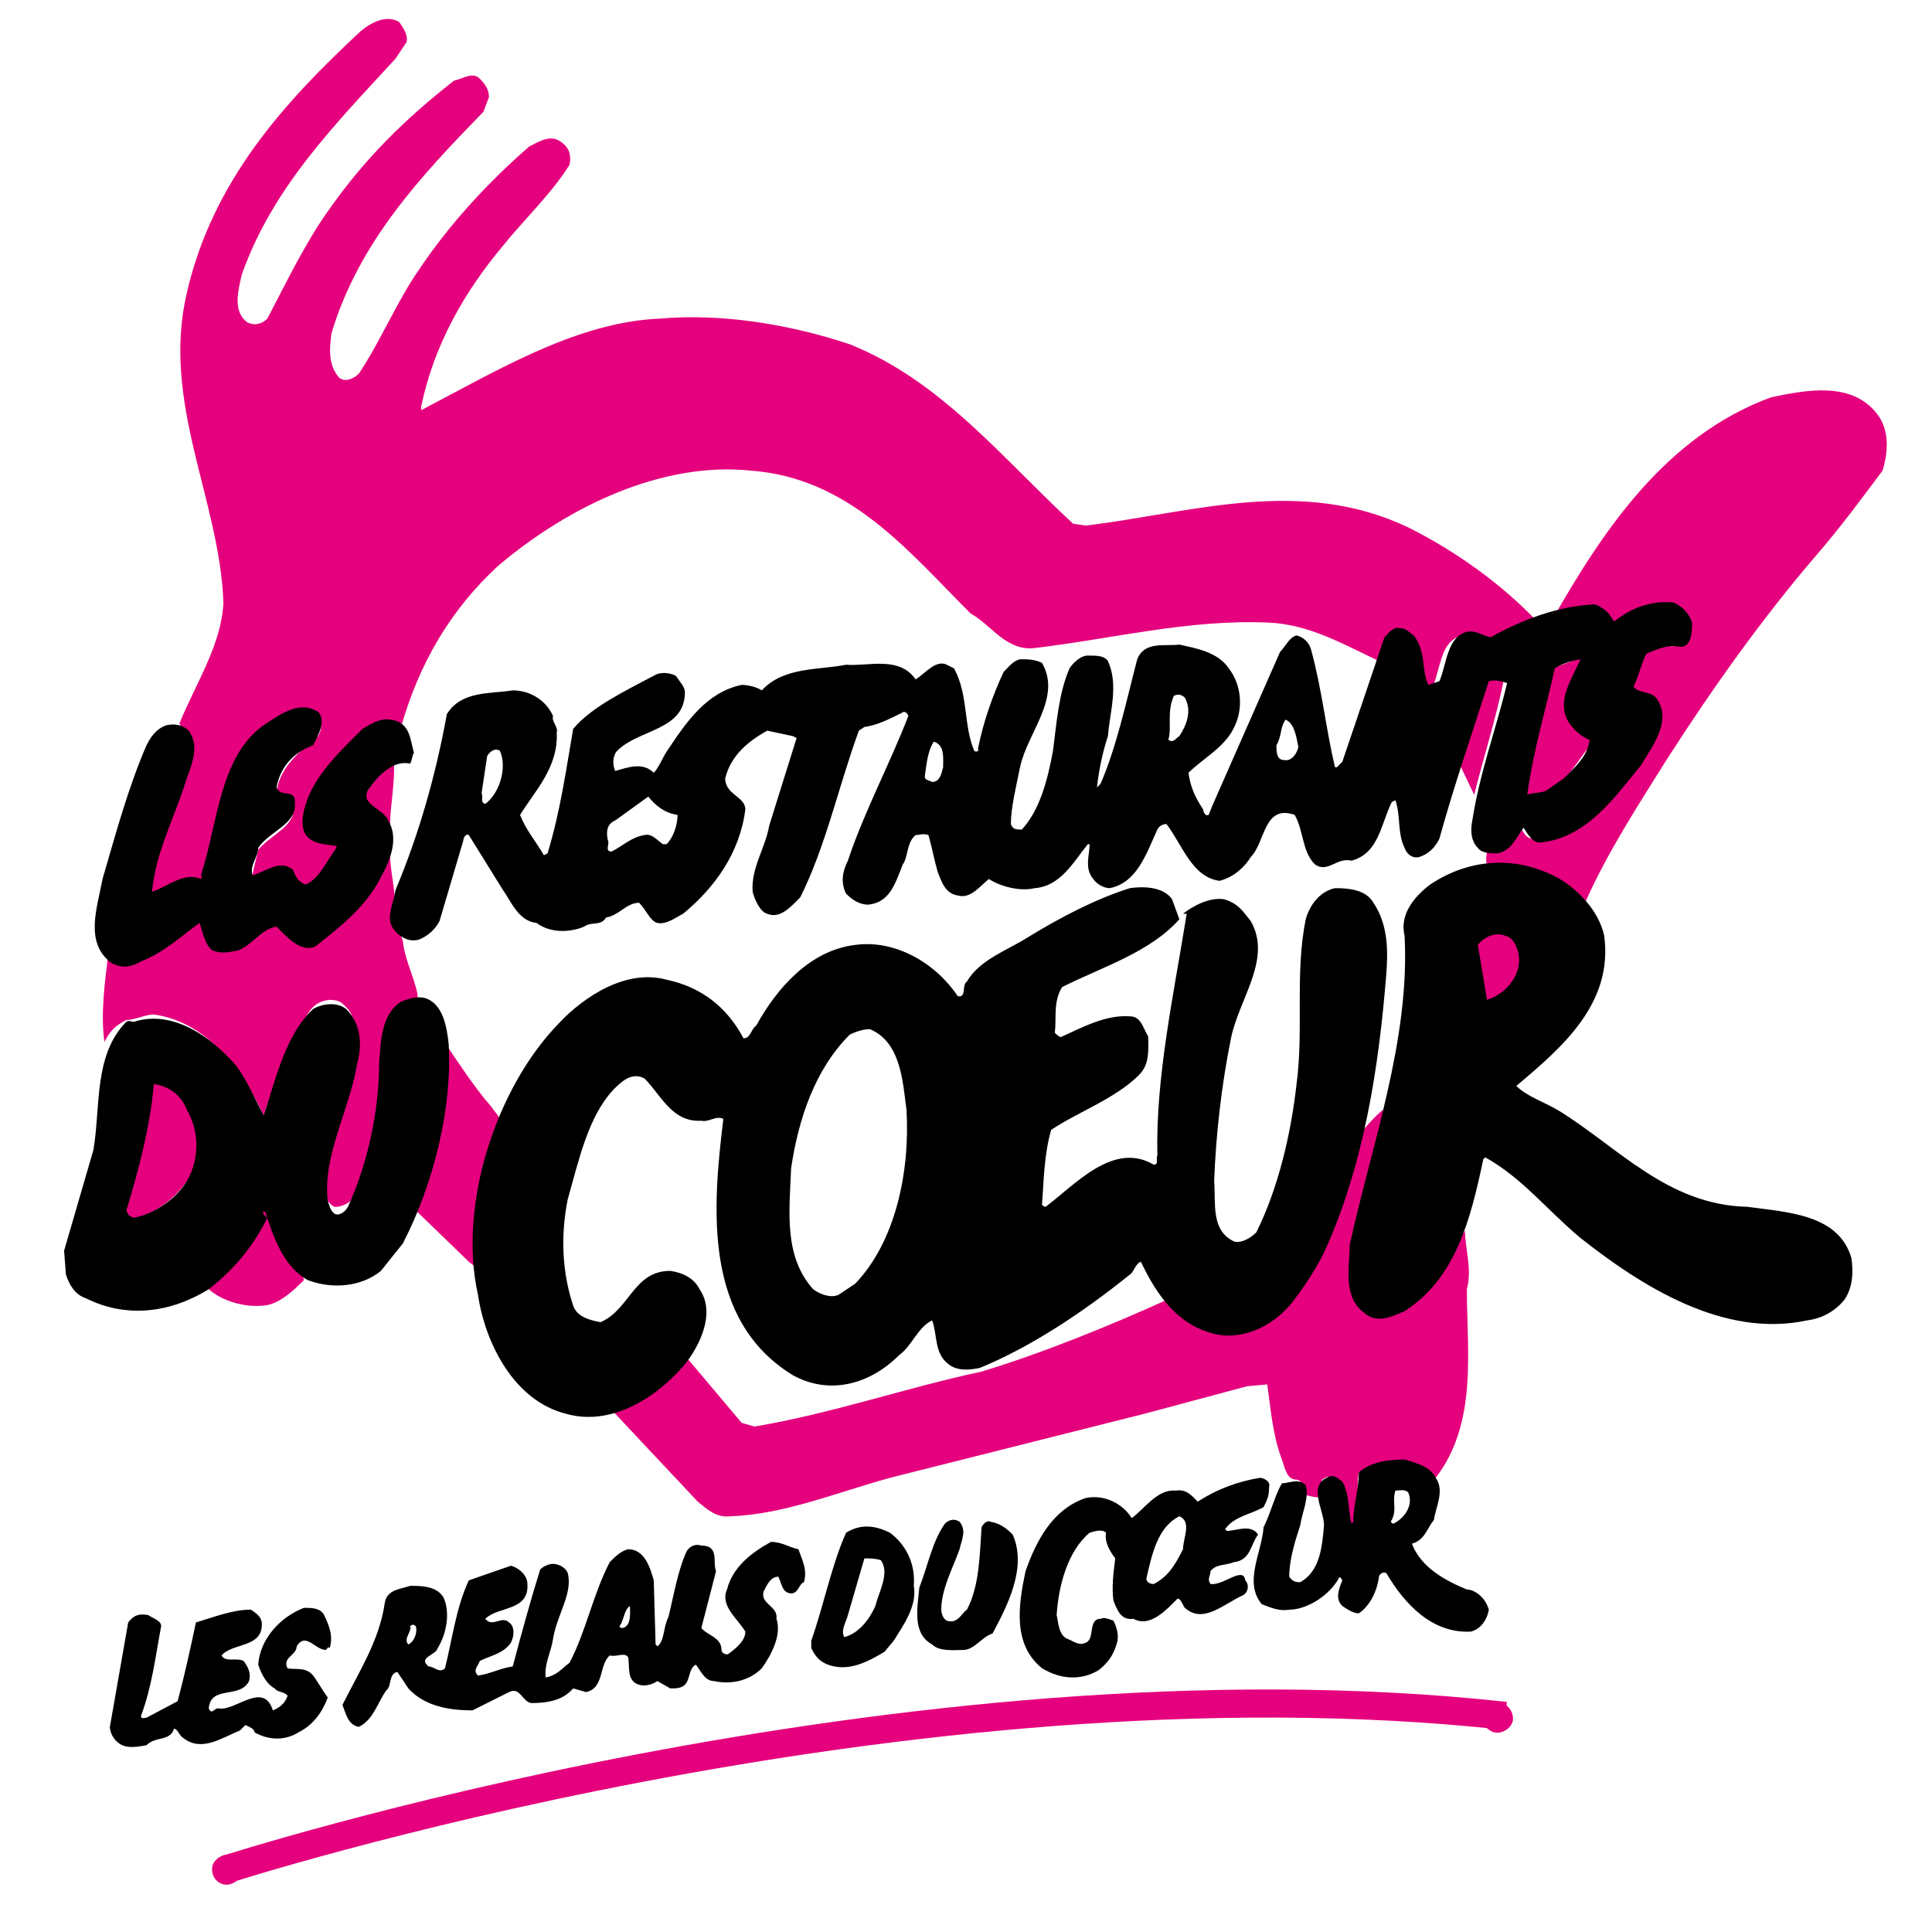
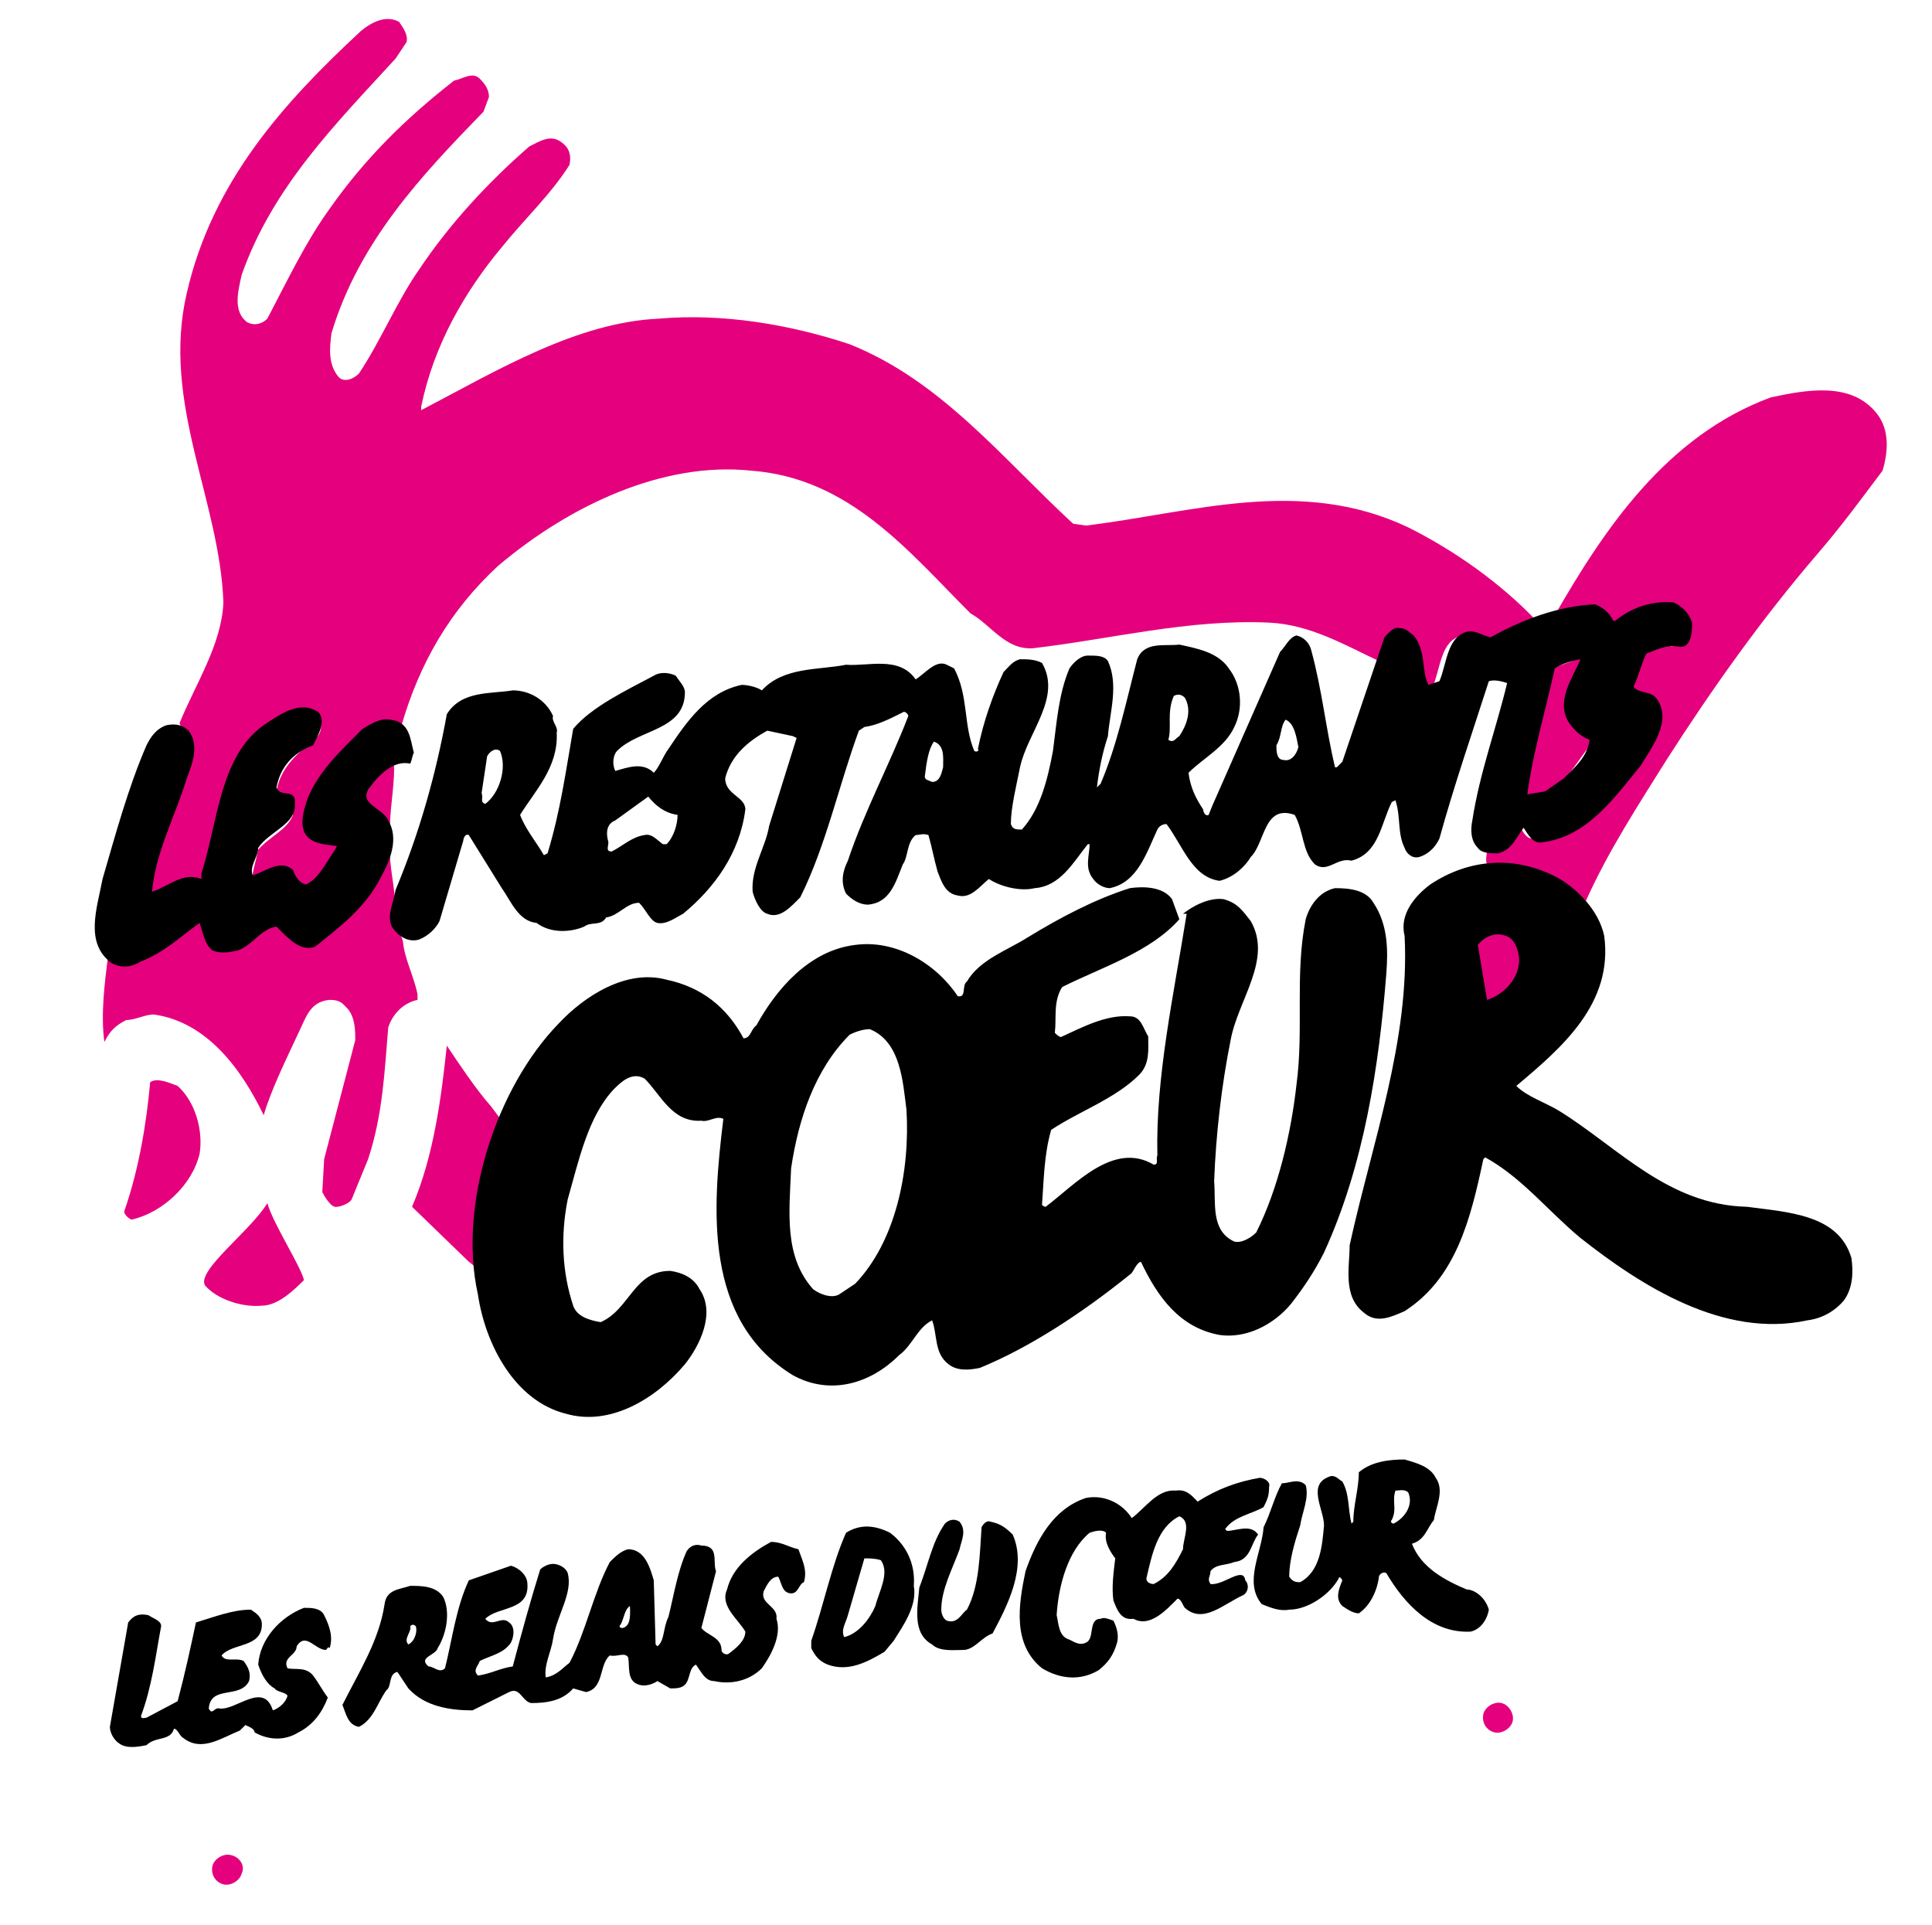
<svg xmlns="http://www.w3.org/2000/svg" version="1.1" id="Calque_1" x="0px" y="0px" viewBox="0 0 105.5 105.1" style="enable-background:new 0 0 105.5 105.1;" xml:space="preserve">
  <style type="text/css">
	.st0{fill:#E5007D;}
	.st1{fill:none;stroke:#E5007D;stroke-width:1.534;}
</style>
  <path class="st0" d="M102.5,22.6c-1.4-1.8-3.9-1.3-5.8-0.9c-5.7,2.1-9.1,7.2-11.8,11.9c0.6-0.2,1.1-0.2,1.7-0.1  c0.4,0.2,0.8,0.4,1,0.8c1-0.6,2-1.1,3.1-1c0.7,0.2,1.1,0.5,1.1,1.1c0,0.4,0,0.7-0.5,0.9c-0.7-0.2-1.3,0.2-1.9,0.4l-0.8,2  c0.1,0.4,0.8,0.2,1,0.5c0.3,0.3,0.6,0.5,0.7,0.9c-0.2,1.4-0.9,2-1.6,3.2c-1.3,1.5-2.8,3.5-5,3.5c-0.4,0-0.6-0.5-0.7-0.7  c-0.2,0.4-0.6,0.7-0.8,1c-0.3,0.3-0.5,0.5-1,0.3c0,0.2-0.1,0.6,0,0.8c1.9-0.2,4.1,0.6,5.4,2c1.2-2.7,2.9-5.3,4.4-7.7  c2.5-3.9,5.2-7.7,8.2-11.2c1.3-1.5,2.4-3,3.6-4.6C103.1,24.7,103.2,23.5,102.5,22.6" />
-   <path class="st0" d="M80,67.2c-0.1,0.3-0.6,0.3-0.5,0.6c-1.1,1.7-1.7,3.7-4,3.9c-0.5,0-0.9-0.1-1.2-0.5c-0.9-1.1-0.4-2.2-0.4-3.4  l1.8-7.3c-0.3,0.1-1.2,1.1-1.4,1.4c-0.6,2.2-1,3.7-1.9,5.8C71.2,70,70,72.9,67,72.8c-1.5,0-2.3-0.8-3.1-1.9c-3.3,1.5-7,3-10.3,4  c-4.2,0.9-8.2,2.3-12.4,3l-0.7-0.2l-3.2-3.8c-0.8,1.4-2.3,2.6-3.8,3.2l4.6,4.9c0.5,0.4,1,0.9,1.8,0.8c2.9-0.1,5.8-1.3,8.7-2.1  l13.9-3.5l5.6-1.5l1.1-0.1c0.2,1.4,0.3,2.8,0.8,4.1c0.2,0.6,0.3,1.1,0.8,1.1c0.5,0.1,0.1,0.5,0.3,0.8c0.1,0,1,0.3,1.1,0.1  c-0.1-0.3-0.1-0.7,0-0.9c0.3-0.2,0.3-0.2,0.6,0c0.7,0.7,0.3,1.8,0.7,2.6c0.9-0.2,0.5-2,0.7-3c0.8-0.4,1.3-0.6,2.2-0.4  c0.7,0.1,1.3,0.9,2,0.7c2.3-3,1.7-6.9,1.7-10.3C80.4,69.3,80,68.2,80,67.2" />
  <path class="st0" d="M84.6,36.6c-0.6,2.2-1.2,5-1.6,7.2c0.2,0,1-0.3,1.2-0.4c1.1-0.4,1.8-1.6,2.4-2.4c0.9-1-0.7-0.9-0.9-1.6  c-0.7-1.2,0.3-2.5,0.7-3.6C86.1,36.1,85.1,36.3,84.6,36.6" />
  <path class="st0" d="M81.4,54.8c1-0.5,2-1.4,1.8-2.6c-0.1-0.4-0.5-1.1-0.9-1.2c-0.6-0.2-1.4,0.1-1.7,0.6l0.4,3.2H81.4L81.4,54.8z" />
  <path class="st0" d="M56.4,35.4c4.3-0.5,8.5-1.6,12.9-1.4c2.2,0.1,4.1,1.2,6,2.1c0.3-0.6,0.3-1.3,1-1.5c1.6,0,1.1,2.4,1.8,3.2  c0.5-0.9,0.5-2.4,1.3-2.9c0.5-0.4,1.1,0.2,1.6,0.2l2.9-1.2c-1.9-2-4.4-3.8-7-5.1C71,26,65.1,28,59.3,28.7l-0.7-0.1  c-3.9-3.6-7.2-7.8-12.2-9.8c-3.3-1.1-7-1.7-10.4-1.4c-4.5,0.2-8.8,2.8-13,5l0-0.2c0.7-3.4,2.4-6.3,4.4-8.7c1.2-1.5,2.7-2.9,3.7-4.5  c0.1-0.5,0-0.9-0.4-1.2c-0.6-0.5-1.2-0.1-1.8,0.2c-2.3,2-4.4,4.3-6,6.7c-1.2,1.7-2.1,3.9-3.3,5.7c-0.3,0.3-0.8,0.5-1.1,0.2  c-0.6-0.7-0.5-1.6-0.4-2.4c1.5-5,4.9-8.6,8.3-12.1l0.3-0.8c0-0.4-0.2-0.7-0.5-1c-0.4-0.4-0.9,0-1.4,0.1c-2.7,2.1-4.9,4.3-6.8,7  c-1.3,1.8-2.3,3.9-3.4,6c-0.3,0.3-0.7,0.4-1.1,0.2C12.7,17,13,15.9,13.2,15c1.7-4.8,5.1-8.2,8.4-11.8l0.6-0.9  c0.1-0.4-0.2-0.8-0.4-1.1c-0.7-0.4-1.5,0-2.1,0.5c-4.2,3.9-8.1,8.2-9.5,14.3c-1.4,6,1.8,11.3,2,16.9c-0.1,2.3-1.5,4.4-2.4,6.6  l0.3,0.6c0.3,0.3,0.2,0.9,0.2,1.3c-0.6,2.5-2.2,5.4-2.6,8l1.1-0.5c0.8-0.4,2-1.1,2.9-0.7c0.8-2.2,1-4.6,2-6.6  c0.8-1.3,1.7-2.5,3.4-2.5c0.3,0,0.4,0.2,0.4,0.4c0.1,0.4-0.1,0.7-0.4,1c-0.9,0.6-1.9,1.6-2,2.8c0,0.3,0.6,0.4,0.9,0.6  c0.2,0.3-0.1,0.3,0,0.6c-0.3,0.8-1.3,1.2-1.9,1.9c-0.1,0.5-0.4,1.5-0.4,2.1c0.5-0.1,1.3-0.5,1.8-0.5c0.8-0.2,0.5,0.8,1.2,0.9  c0.8-0.5,1.9-1.6,2.4-2.3L18.9,46c-0.3,0-0.6-0.2-0.9-0.2c-0.5-0.1-0.8-0.2-1-0.7c0.2-2.1,1.4-3.1,2.7-4.5c0.7-0.5,1.4-1.4,2.2-0.9  c1-3.5,2.7-6.4,5.3-8.8c3.9-3.3,9-5.7,13.8-5.2c5.4,0.4,8.6,4.4,12,7.8C54.1,34.1,54.9,35.5,56.4,35.4" />
-   <path class="st0" d="M80.5,43.4c0.5-2,1.2-4.2,1.6-6.2C81.7,37.1,81,37,80.7,37c-0.3,1.4-0.9,2.8-1.3,4.1L80.5,43.4z" />
  <path class="st0" d="M27.4,61.2l-0.6-0.8C26,59.5,25,58,24.4,57.1c-0.3,2.8-0.7,6-1.9,8.8l3.1,3l0.5,0.4l0.1-1.3  C25.7,65.6,26.5,63.7,27.4,61.2" />
  <path class="st0" d="M22.8,54.6v-0.3c-0.2-1-0.7-1.9-0.8-2.9c-0.1-0.4-0.3-0.6-0.4-1.1c0.1-1.2-0.3-2.7-0.3-3.6  c-0.8,2.1-2.3,3.7-4.1,4.9c-0.4,0.1-0.5,0-1-0.3c-0.5-0.2-0.8-0.9-1.3-0.8c-0.9,0.6-1.8,1.8-3,1.2c-0.5-0.4-0.7-1-0.9-1.6  c-1.2,0.8-2.7,0.6-4,1.1c-0.4,0.1-0.8,1.4-1.1,1c-0.2,1.6-0.4,3.2-0.2,4.7C6,56.3,6.3,56,6.9,55.7c0.5,0,1-0.3,1.5-0.3  c2.9,0.4,4.8,3,6,5.5c0.4-1.4,1.3-3.2,1.9-4.5c0.4-0.8,0.6-1.7,1.7-1.8c0.6,0,0.7,0.2,1,0.5c0.4,0.5,0.4,1.2,0.4,1.7l-1.7,6.5  l-0.1,1.8c0.1,0.2,0.5,0.9,0.8,0.8c0.2,0,0.7-0.2,0.8-0.4l0.9-2.2c0.8-2.4,0.9-4.8,1.1-7.2C21.4,55.5,21.9,54.8,22.8,54.6" />
  <path class="st0" d="M14.6,65.7c-0.9,1.5-3.9,3.7-3.4,4.5c0.7,0.8,2.1,1.2,3.1,1.1c0.9,0,1.8-0.9,2.3-1.4  C16.4,69.1,14.9,66.8,14.6,65.7" />
  <path class="st0" d="M19.8,43.8l1.5,1.2c0-0.9,0.3-2.5,0.2-3.4C21,42,20,43,19.8,43.8" />
  <path class="st0" d="M9.7,59.3c-0.3-0.1-1.1-0.5-1.5-0.2c-0.2,2.2-0.6,4.7-1.4,7c-0.1,0.2,0.3,0.5,0.4,0.5c1.7-0.4,3.3-1.9,3.7-3.6  C11.1,61.8,10.7,60.2,9.7,59.3" />
  <path d="M101.1,68.7c-0.7-2.4-3.5-2.5-5.7-2.8c-4.3-0.1-7-3.2-10.2-5.2c-0.8-0.5-1.8-0.8-2.4-1.4c2.5-2.1,5.3-4.5,4.8-8.2  c-0.3-1.4-1.5-2.6-2.6-3.2c-2.3-1.2-4.8-1-6.9,0.4c-0.8,0.6-1.7,1.6-1.4,2.8c0.3,5.7-1.8,11.4-3,16.9c0,1.2-0.4,2.8,0.8,3.7  c0.7,0.6,1.5,0.2,2.2-0.1c2.8-1.8,3.6-5,4.3-8.3l0.1-0.1c2,1.1,3.4,2.9,5.2,4.4c3.3,2.6,7.8,5.5,12.4,4.5c0.8-0.1,1.5-0.5,2-1.1  C101.2,70.3,101.2,69.4,101.1,68.7 M81.2,54.6L81.2,54.6l-0.5-3c0.4-0.5,1-0.7,1.5-0.5c0.4,0.1,0.6,0.5,0.7,0.9  C83.2,53.2,82.2,54.3,81.2,54.6" />
  <path d="M80.1,86.8c-1.2-0.5-2.5-1.2-3-2.5c0.7-0.2,0.8-0.8,1.2-1.3c0.1-0.7,0.6-1.6,0.1-2.3c-0.3-0.6-1-0.8-1.7-1  c-0.8,0-1.8,0.1-2.5,0.7c0,0.9-0.3,1.8-0.3,2.7l-0.1,0.1c-0.2-0.8-0.1-1.6-0.5-2.3c-0.2-0.1-0.3-0.3-0.6-0.3  c-1.4,0.4-0.4,1.8-0.4,2.7c-0.1,1.1-0.2,2.5-1.3,3.1c-0.2,0-0.4,0-0.6-0.3c0-0.9,0.3-1.9,0.6-2.8c0.1-0.7,0.5-1.5,0.3-2.2  C70.9,80.7,70.4,81,70,81c-0.4,0.7-0.6,1.6-1,2.4c-0.1,1.4-1.1,3-0.1,4.2c0.5,0.2,1,0.4,1.5,0.3c1,0,2.2-0.8,2.7-1.7  c0-0.1,0.1-0.1,0.2,0.1c-0.2,0.5-0.4,1,0,1.4c0.3,0.2,0.6,0.4,0.9,0.4c0.6-0.4,1-1.2,1.1-2c0-0.1,0.2-0.3,0.4-0.2  c1,1.7,2.5,3.3,4.6,3.2c0.5-0.1,0.9-0.6,1-1.2C81.1,87.2,80.5,86.8,80.1,86.8 M76.1,83.2c-0.1,0-0.2-0.1-0.1-0.2  c0.3-0.6,0-1,0.2-1.6c0.2,0,0.5-0.1,0.7,0.1C77.2,82.2,76.7,82.9,76.1,83.2" />
  <path d="M31.9,50.6c0.4-0.3,0.9,0,1.2-0.5c0.7-0.1,1.1-0.8,1.8-0.8c0.4,0.4,0.6,1,1,1.1c0.5,0.1,1-0.3,1.4-0.5  c1.7-1.4,3.1-3.3,3.4-5.7c0-0.7-1.1-0.8-1.1-1.7c0.3-1.2,1.2-2,2.3-2.6l1.4,0.3l0.2,0.1c-0.5,1.6-1,3.2-1.5,4.8  c-0.2,1.2-1,2.3-0.9,3.6c0.1,0.4,0.4,1.1,0.8,1.2c0.7,0.3,1.3-0.4,1.8-0.9c1.4-2.8,2.1-6.1,3.2-9.1l0.3-0.2c0.7-0.1,1.3-0.4,2.1-0.8  c0.1-0.1,0.3,0.1,0.3,0.2c-1,2.6-2.4,5.2-3.3,7.9c-0.3,0.6-0.4,1.2-0.1,1.8c0.3,0.3,0.7,0.6,1.2,0.6c1.2-0.1,1.5-1.2,1.9-2.2  c0.3-0.4,0.2-1.2,0.7-1.6c0.2,0,0.4-0.1,0.7,0c0.2,0.7,0.3,1.3,0.5,2c0.2,0.5,0.4,1.2,1.1,1.3c0.7,0.2,1.2-0.5,1.7-0.9  c0.6,0.4,1.7,0.7,2.5,0.5c1.4-0.1,2.1-1.4,2.9-2.4h0.1c0,0.6-0.3,1.3,0.2,1.9c0.2,0.3,0.6,0.5,0.9,0.5c1.5-0.3,2-1.9,2.6-3.2  c0.1-0.2,0.3-0.3,0.5-0.3c0.9,1.2,1.4,2.9,2.9,3.1c0.8-0.2,1.4-0.8,1.7-1.3c0.8-0.8,0.7-2.9,2.4-2.3c0.5,0.9,0.4,2,1.1,2.7  c0.7,0.5,1.2-0.4,2-0.2c1.5-0.4,1.6-2,2.2-3.2l0.2-0.1c0.3,0.9,0.1,1.8,0.5,2.6c0.1,0.3,0.4,0.6,0.8,0.5c0.6-0.2,0.9-0.6,1.1-1  c0.8-2.9,1.8-5.8,2.7-8.6c0.3-0.1,0.7,0,1,0.1c-0.6,2.5-1.5,4.9-1.9,7.5c-0.1,0.5-0.1,1.1,0.3,1.5c0.2,0.3,0.7,0.3,1.1,0.3  c0.8-0.2,1-0.9,1.4-1.4c0.2,0.3,0.5,0.9,1,0.8c2.5-0.3,4-2.5,5.4-4.2c0.6-1,1.7-2.4,0.9-3.6c-0.3-0.5-1-0.3-1.3-0.7  c0.3-0.6,0.4-1.2,0.7-1.8c0.5-0.2,1.1-0.5,1.7-0.4c0.8,0.2,0.8-0.9,0.8-1.3c-0.2-0.6-0.6-0.9-1-1.1c-1.1-0.1-2.2,0.2-3.2,1h-0.1  c-0.2-0.4-0.5-0.7-1-0.9c-2,0.1-3.9,0.8-5.7,1.8c-0.5-0.1-0.8-0.4-1.3-0.3c-1.1,0.3-1.1,1.8-1.5,2.7L78,37.4  c-0.4-0.8-0.1-1.8-0.8-2.7c-0.3-0.2-0.4-0.4-0.8-0.4c-0.3-0.1-0.6,0.3-0.8,0.5l-2.3,6.8L73,41.9h-0.1c-0.5-2.1-0.7-4.2-1.3-6.4  c-0.1-0.4-0.4-0.7-0.8-0.8c-0.4,0.1-0.6,0.6-0.9,0.9L66.2,44L66,44.5c-0.2,0.1-0.3-0.2-0.3-0.3c-0.4-0.6-0.7-1.2-0.8-2  c0.8-0.8,2-1.4,2.5-2.5c0.5-1,0.4-2.3-0.3-3.2c-0.6-0.9-1.8-1.1-2.7-1.3c-0.8,0.1-1.9-0.2-2.3,0.8c-0.6,2.3-1.1,4.7-2,6.8L59.9,43  c0.1-0.9,0.3-1.9,0.6-2.8c0.1-1.3,0.6-2.8,0-4.1c-0.2-0.3-0.6-0.3-1.1-0.3c-0.4,0-0.8,0.4-1,0.7c-0.6,1.4-0.7,3-0.9,4.5  c-0.3,1.6-0.7,3.2-1.7,4.3c-0.3,0-0.5,0-0.6-0.3c0-0.9,0.3-2.1,0.5-3.1c0.4-1.9,2.3-3.8,1.2-5.7C56.5,36,56.1,36,55.7,36  c-0.4,0.1-0.6,0.4-0.9,0.7c-0.6,1.3-1.1,2.7-1.4,4.2c0.1,0.1-0.1,0.2-0.2,0.1c-0.6-1.4-0.3-3-1.1-4.5l-0.4-0.2  c-0.6-0.3-1.2,0.5-1.7,0.8c-0.9-1.3-2.6-0.7-3.8-0.8c-1.5,0.3-3.4,0.1-4.6,1.4c-0.3-0.2-0.8-0.3-1.1-0.3c-1.9,0.4-3,2-4,3.5  c-0.3,0.4-0.5,1-0.8,1.3c-0.6-0.6-1.4-0.3-2.1-0.1c-0.2-0.4-0.1-0.9,0.1-1.1c1.2-1.2,3.7-1.1,3.7-3.2c0-0.3-0.3-0.6-0.5-0.9  c-0.4-0.2-0.9-0.2-1.2,0c-1.5,0.8-3.4,1.7-4.4,2.9c-0.4,2.3-0.7,4.5-1.4,6.8l-0.2,0.1c-0.4-0.7-1-1.4-1.3-2.2c0.8-1.3,2.1-2.6,2-4.5  c0.1-0.3-0.3-0.6-0.2-0.9c-0.4-0.9-1.3-1.4-2.2-1.4c-1.2,0.2-2.8,0-3.6,1.3c-0.6,3.3-1.5,6.5-2.8,9.6c-0.1,0.7-0.5,1.4-0.2,2  c0.3,0.5,0.9,0.9,1.5,0.7c0.5-0.2,0.9-0.6,1.1-1l1.3-4.4c0-0.1,0.1-0.4,0.3-0.3l1.8,2.9c0.5,0.7,0.9,1.8,1.9,1.9  C30.1,51,31.2,50.9,31.9,50.6 M86.3,36c-0.4,1-1.4,2.3-0.6,3.5c0.3,0.4,0.6,0.7,1.1,0.9c-0.1,0.9-0.8,1.5-1.4,2.1l-1,0.7  c-0.3,0.1-0.8,0.1-1,0.2c0.3-2.3,1-4.6,1.5-6.9C85.2,36.3,85.7,36.1,86.3,36 M70.2,39.3c0.5,0.2,0.6,1,0.7,1.5  c-0.1,0.4-0.4,0.8-0.8,0.7c-0.4,0-0.4-0.5-0.4-0.8C70,40.2,69.9,39.7,70.2,39.3 M64.1,38c0.2-0.1,0.4-0.1,0.6,0.1  c0.4,0.7,0.1,1.5-0.3,2.1c-0.2,0.1-0.3,0.4-0.6,0.2C64,39.7,63.7,38.9,64.1,38 M51,40.5c0.6,0.2,0.5,0.9,0.5,1.4  c-0.1,0.4-0.2,0.8-0.6,0.8c-0.2-0.1-0.4-0.1-0.4-0.3C50.6,41.6,50.7,40.9,51,40.5 M33.6,44.8l1.8-1.3c0.4,0.5,0.9,0.9,1.6,1  c0,0.5-0.2,1.2-0.6,1.6h-0.2c-0.3-0.2-0.6-0.6-1-0.5c-0.7,0.1-1.2,0.6-1.8,0.9c-0.4,0-0.1-0.4-0.2-0.6C33.1,45.5,33.1,45,33.6,44.8   M26.5,43.9c-0.3-0.1-0.1-0.3-0.2-0.6l0.3-2c0.1-0.2,0.4-0.5,0.7-0.3C27.7,41.9,27.3,43.3,26.5,43.9" />
  <path d="M66.1,86.5c-0.2-0.3,0-0.4,0-0.7c0.3-0.4,0.8-0.3,1.3-0.5c0.9-0.1,0.9-1,1.3-1.5c-0.4-0.6-1.2-0.2-1.7-0.2l-0.1-0.1  c0.5-0.7,1.4-0.8,2.1-1.2c0.2-0.4,0.3-0.6,0.3-1.1c0.1-0.3-0.3-0.5-0.5-0.5c-1.2,0.2-2.3,0.6-3.4,1.3c-0.3-0.3-0.6-0.7-1.2-0.6  c-1-0.1-1.7,1-2.4,1.5c-0.5-0.8-1.5-1.3-2.5-1.1c-1.8,0.6-2.7,2.3-3.3,4c-0.4,1.9-0.7,4,0.9,5.3c1,0.6,2.1,0.7,3.1,0.1  c0.5-0.4,0.8-0.8,1-1.5c0.1-0.4,0-0.8-0.2-1.2c-0.3-0.1-0.5-0.2-0.7-0.1c-0.7,0-0.3,1.1-0.8,1.3c-0.4,0.2-0.7-0.1-1-0.2  c-0.5-0.2-0.5-0.9-0.6-1.3c0.1-1.6,0.6-3.5,1.8-4.5c0.3-0.1,0.7-0.2,0.9,0c-0.1,0.5,0.2,1,0.5,1.4c-0.1,0.8-0.2,1.6-0.1,2.3  c0.2,0.5,0.4,1.1,1.1,1c0.9,0.5,1.8-0.5,2.4-1.1c0.2,0,0.3,0.4,0.4,0.5c1,0.9,2.1-0.2,3.2-0.7c0.3-0.2,0.3-0.6,0.1-0.8  C67.9,85.5,66.8,86.6,66.1,86.5 M63,86.5c-0.2,0-0.4-0.1-0.4-0.3c0.3-1.3,0.6-2.8,1.8-3.4c0.7,0.3,0.2,1.2,0.2,1.8  C64.2,85.4,63.8,86.1,63,86.5" />
  <path d="M61.7,69.6c0.2-0.1,0.3-0.6,0.6-0.7c0.9,1.9,2.1,3.6,4.3,4c1.4,0.2,2.9-0.5,3.9-1.7c0.7-0.9,1.3-1.8,1.8-2.8  c2.2-4.8,3-10.2,3.4-15.2c0.1-1.3,0.1-2.7-0.7-3.9c-0.4-0.7-1.3-0.8-2.1-0.8c-0.9,0.2-1.4,1-1.6,1.7c-0.6,3-0.1,6-0.5,9  c-0.3,2.7-1,5.7-2.2,8.1c-0.3,0.3-0.8,0.6-1.2,0.5c-1.3-0.6-1-2.1-1.1-3.3c0.1-2.6,0.4-5.2,0.9-7.7c0.4-2.2,2.3-4.4,1.1-6.5  c-0.4-0.5-0.7-1-1.5-1.2c-0.8-0.1-1.7,0.4-2.2,0.8h0.2c-0.7,4.4-1.7,8.9-1.6,13.2c-0.1,0.2,0.1,0.5-0.2,0.5  c-2.2-1.3-4.3,1.1-5.9,2.3c-0.1,0-0.2-0.1-0.2-0.1c0.1-1.3,0.1-2.7,0.5-4.1c1.5-1,3.5-1.7,4.8-3c0.6-0.6,0.5-1.4,0.5-2.1  c-0.3-0.5-0.4-1.1-1-1.1c-1.3-0.1-2.6,0.6-3.7,1.1c-0.1,0.1-0.3-0.1-0.4-0.2c0.1-0.8-0.1-1.7,0.4-2.5c2.2-1.1,4.8-1.9,6.4-3.7  L64,49.1c-0.5-0.7-1.6-0.7-2.3-0.6c-1.9,0.6-3.8,1.6-5.6,2.7c-1.1,0.7-2.6,1.2-3.3,2.4c-0.3,0.2,0,0.9-0.5,0.8  c-1.2-1.8-3.4-3.1-5.6-2.8c-2.5,0.3-4.3,2.4-5.4,4.4c-0.3,0.2-0.3,0.7-0.7,0.7c-0.9-1.7-2.3-2.8-4.2-3.2c-2.2-0.6-4.5,0.9-5.9,2.4  c-3.4,3.5-5.5,9.9-4.4,14.8c0.4,2.7,2,5.8,4.8,6.5c2.4,0.7,4.9-0.8,6.5-2.7c0.8-1,1.7-2.8,0.8-4.1c-0.3-0.6-0.9-0.9-1.6-1  c-2,0-2.2,2.1-3.8,2.8c-0.6-0.1-1.3-0.3-1.5-0.9c-0.6-1.8-0.7-3.8-0.3-5.8c0.6-2.1,1.1-4.5,2.5-6c0.4-0.4,1-1,1.7-0.6  c0.9,0.9,1.5,2.4,3.1,2.3c0.4,0.1,0.8-0.3,1.2-0.1c-0.6,4.9-1.1,11,3.8,14c2,1.1,4.2,0.5,5.8-1.1c0.7-0.5,1-1.5,1.8-1.9  c0.3,0.8,0.1,1.8,0.9,2.4c0.5,0.4,1.2,0.3,1.7,0.2C56.2,73.6,59.1,71.7,61.7,69.6 M46.7,70.1l-0.9,0.6c-0.4,0.2-1,0-1.4-0.3  c-1.6-1.8-1.3-4.2-1.2-6.6c0.4-2.7,1.3-5.4,3.2-7.3c0.4-0.2,0.8-0.3,1.1-0.3c1.7,0.7,1.8,2.9,2,4.4C49.7,64,48.9,67.8,46.7,70.1" />
  <path d="M54.1,83.1c-0.2-0.1-0.4,0.1-0.5,0.3c-0.1,1.4-0.1,3.2-0.8,4.5c-0.3,0.2-0.5,0.8-1.1,0.6c-0.2-0.1-0.3-0.4-0.3-0.6  c0-1.1,0.6-2.2,1-3.3c0.1-0.5,0.4-1,0-1.5c-0.3-0.2-0.6-0.1-0.8,0.1c-0.7,1-0.9,2.2-1.4,3.5c-0.1,1.1-0.4,2.5,0.7,3.1  c0.4,0.4,1.2,0.3,1.7,0.3c0.6,0,1-0.7,1.6-0.9c0.8-1.5,1.9-3.6,1.1-5.4C54.9,83.4,54.6,83.2,54.1,83.1" />
  <path d="M48.6,83.7c-0.8-0.4-1.6-0.5-2.4,0c-0.8,1.8-1.2,3.9-1.9,5.9V90c0.2,0.4,0.4,0.7,0.9,0.9c1.1,0.4,2.1-0.1,3.1-0.7l0.5-0.6  c0.5-0.8,1.3-1.9,1.1-3C50,85.3,49.4,84.3,48.6,83.7 M47.8,87.7c-0.3,0.7-0.9,1.5-1.7,1.7c-0.2-0.4,0.1-0.8,0.2-1.2l0.9-3.1  c0.3,0,0.6,0,0.9,0.1C48.6,85.9,48,86.9,47.8,87.7" />
  <path d="M42.1,84.2c-1.1,0.6-2.1,1.4-2.4,2.6c-0.4,0.9,0.6,1.6,1,2.3c0,0.5-0.5,0.9-0.9,1.2c-0.1,0.1-0.4,0-0.4-0.2  c0-0.7-0.8-0.8-1.1-1.2l0.8-3.1c-0.2-0.5,0.2-1.4-0.8-1.4c-0.3-0.1-0.6,0-0.8,0.3c-0.5,1.1-0.7,2.4-1,3.6c-0.3,0.6-0.2,1.3-0.6,1.6  l-0.1-0.1l-0.1-3.5c-0.2-0.7-0.5-1.7-1.4-1.7c-0.4,0.1-0.7,0.4-1,0.7c-0.9,1.7-1.3,3.8-2.2,5.5c-0.4,0.3-0.7,0.7-1.3,0.8  c-0.1-0.7,0.3-1.4,0.4-2.1c0.2-1.3,1.1-2.5,0.8-3.6c-0.1-0.3-0.5-0.5-0.8-0.5s-0.6,0.2-0.7,0.3c-0.5,1.6-1,3.4-1.5,5.3  c-0.7,0.1-1.2,0.4-1.9,0.5c-0.3-0.3,0-0.5,0.1-0.8c0.6-0.3,1.3-0.4,1.7-1c0.2-0.4,0.2-0.9-0.1-1.1c-0.4-0.4-0.9,0.3-1.3-0.2  c0.7-0.7,2.4-0.4,2.3-1.9c0-0.5-0.5-0.9-0.9-1l-2.3,0.8c-0.7,1.5-0.9,3.2-1.3,4.8C24,91.4,23.7,91,23.4,91c-0.6-0.5,0.4-0.6,0.5-1  c0.5-0.8,0.7-2,0.3-2.8c-0.4-0.6-1.2-0.6-1.8-0.6c-0.6,0.2-1.3,0.2-1.4,1c-0.3,2-1.4,3.7-2.3,5.5c0.2,0.5,0.3,1.1,0.9,1.2  c0.8-0.4,1-1.3,1.5-2c0.3-0.2,0.1-0.9,0.6-1l0.6,0.9c0.9,1,2.3,1.2,3.5,1.2l2-1c0.6-0.3,0.7,0.5,1.2,0.6c0.8,0,1.7-0.1,2.3-0.8  l0.7,0.2c1-0.2,0.7-1.5,1.3-2c0.4,0.1,0.8-0.2,1,0.1c0.1,0.5-0.1,1.3,0.6,1.5c0.3,0.1,0.7,0,1-0.2l0.7,0.4c0.3,0,0.6,0,0.8-0.2  c0.3-0.3,0.2-0.9,0.6-1.1c0.3,0.4,0.5,0.9,1,0.9c0.9,0.2,1.9,0,2.6-0.7c0.5-0.7,1.1-1.8,0.8-2.7c0.1-0.7-0.9-0.8-0.7-1.5  c0.2-0.4,0.4-0.8,0.8-0.8c0.2,0.4,0.2,0.8,0.6,0.9c0.5,0.1,0.5-0.5,0.8-0.6c0.2-0.7-0.1-1.2-0.3-1.8C43.1,84.5,42.7,84.2,42.1,84.2   M22.3,89.8c-0.3-0.3,0.2-0.7,0.1-1c0.1-0.1,0.2-0.1,0.3,0C22.8,89,22.7,89.6,22.3,89.8 M34,88.9c-0.2,0-0.2-0.1-0.1-0.2  c0.2-0.4,0.2-0.8,0.5-1C34.4,88,34.5,88.8,34,88.9" />
  <path d="M17.1,91.5c-0.4-0.5-1-0.3-1.4-0.4c-0.3-0.6,0.5-0.7,0.5-1.2c0.5-0.8,1,0.2,1.6,0.2c0.1-0.1,0.1-0.2,0.2-0.1  c0.2-0.6,0-1.2-0.3-1.8c-0.2-0.4-0.7-0.4-1.1-0.4c-1.3,0.5-2.4,1.7-2.5,3.1c0.2,0.6,0.5,1.1,0.9,1.3c0.1,0.2,0.6,0.2,0.7,0.4  c-0.1,0.4-0.5,0.7-0.8,0.8c-0.5-1.6-2,0-2.9-0.1c-0.3-0.1-0.4,0.4-0.6,0c0.1-1.3,1.7-0.5,2.2-1.5c0.1-0.4,0-0.7-0.3-1.1  c-0.4-0.2-1,0.1-1.2-0.3c0.6-0.7,2.2-0.4,2.2-1.7c0-0.4-0.3-0.6-0.6-0.8c-1,0-2,0.4-3,0.7c-0.3,1.4-0.6,2.8-1,4.3L8,93.8  c-0.1,0-0.3,0.1-0.3-0.1c0.6-1.6,0.8-3.3,1.1-4.9c0-0.3-0.4-0.4-0.7-0.6c-0.5-0.1-0.8,0-1.1,0.4l-1,5.7c0,0.3,0.2,0.7,0.5,0.9  c0.4,0.3,1,0.2,1.5,0.1c0.5-0.5,1.3-0.2,1.5-0.9c0.2,0,0.3,0.4,0.5,0.5c1,0.8,2.1,0,3.1-0.4l0.3-0.3c0.2,0.1,0.5,0.2,0.5,0.4  c0.7,0.4,1.6,0.5,2.4,0c0.8-0.4,1.3-1.1,1.6-1.9C17.6,92.3,17.4,91.9,17.1,91.5" />
-   <path d="M14.5,66.2c0.4,1.3,1,3,2.3,3.7c1.3,0.5,2.9,0.4,4-0.5l1.2-1.5c1.7-3.3,2.7-7.4,2.5-10.9c-0.1-0.9-0.3-2.2-1.3-2.5  c-0.4-0.1-0.8,0-1.3,0.2c-1.1,0.7-1.1,2.2-1.2,3.4c0,2.5-0.6,5.4-1.7,7.8c-0.1,0.2-0.4,0.5-0.7,0.4c-0.3-0.2-0.3-0.5-0.4-0.7  c-0.3-2.5,1.2-5,1.6-7.5c0.3-1.1,0.2-2.2-0.6-3c-0.5-0.4-1.3-0.3-1.8,0c-1.5,1.4-2,3.7-2.7,5.8c-0.5-0.9-0.9-1.9-1.5-2.7  c-1.3-1.5-3.4-3.1-5.6-2.4c-0.1,0-0.3-0.1-0.4,0c-1.8,1.8-1.4,4.7-1.8,7l-1.6,5.5l0.1,1.3c0.2,0.6,0.5,1.1,1.1,1.3  c2.2,1.1,4.6,0.8,6.7-0.5c1.4-1.1,2.4-2.3,3.2-3.9C14.2,66.2,14.4,66.1,14.5,66.2 M10.2,64.5c-0.6,1-1.8,1.8-2.9,2  C7,66.4,7,66.3,6.9,66.1c0.7-2.3,1.3-4.6,1.5-6.9c0.8,0.1,1.5,0.6,1.8,1.4C10.9,61.8,10.9,63.3,10.2,64.5" />
  <path d="M10.9,50.4c0.2,0.6,0.3,1.2,0.7,1.5c0.5,0.2,0.9,0.1,1.4,0c0.8-0.3,1.3-1.2,2.1-1.3c0.6,0.6,1.3,1.4,2.1,1.1  c1.4-1.1,2.8-2.2,3.6-3.8c0.5-0.9,1-2.1,0.4-3.1c-0.3-0.7-1.7-0.9-1-1.8c0.5-0.7,1.3-1.5,2.2-1.3c0.1-0.2,0.1-0.4,0.2-0.6  c-0.2-0.7-0.2-1.7-1.3-1.8c-0.5-0.1-1,0.2-1.5,0.5c-1.1,1.1-2.4,2.3-3,3.8c-0.2,0.6-0.4,1.2-0.2,1.8c0.3,0.7,1.1,0.7,1.8,0.8  l-0.1,0.2c-0.5,0.7-0.9,1.6-1.6,1.9c-0.4-0.1-0.6-0.5-0.7-0.8c-0.7-0.6-1.5,0.1-2.2,0.3c-0.2-0.5,0.3-1,0.3-1.5  c0.6-0.9,2.1-1.3,2-2.4c0.1-0.9-0.8-0.3-1-0.9c0.2-1.1,0.9-1.9,2-2.3c0.3-0.6,0.7-1.3,0.3-1.8c-1-0.7-2.1,0.1-3,0.7  c-2.4,1.7-2.5,5.3-3.4,8.1l0,0.3c-1-0.4-1.8,0.4-2.7,0.7c0.2-2.2,1.3-4.2,1.9-6.2c0.3-0.8,0.7-1.8,0.1-2.6c-0.3-0.3-0.7-0.4-1.2-0.3  c-0.6,0.2-0.9,0.7-1.1,1.1C7,43,6.3,45.6,5.6,48c-0.3,1.6-1,3.5,0.5,4.6c0.6,0.3,1.1,0.2,1.6-0.1C9,52,9.9,51.1,10.9,50.4" />
-   <path class="st1" d="M12.3,102.1c0,0,37.1-12,69.9-8.4" />
  <path class="st0" d="M13.2,102.3c-0.1,0.4-0.6,0.7-1,0.6s-0.7-0.5-0.6-1c0.1-0.4,0.6-0.7,1-0.6C13.1,101.4,13.4,101.9,13.2,102.3" />
  <path class="st0" d="M82.6,94c-0.1,0.4-0.6,0.7-1,0.6s-0.7-0.5-0.6-1c0.1-0.4,0.6-0.7,1-0.6S82.7,93.6,82.6,94" />
</svg>